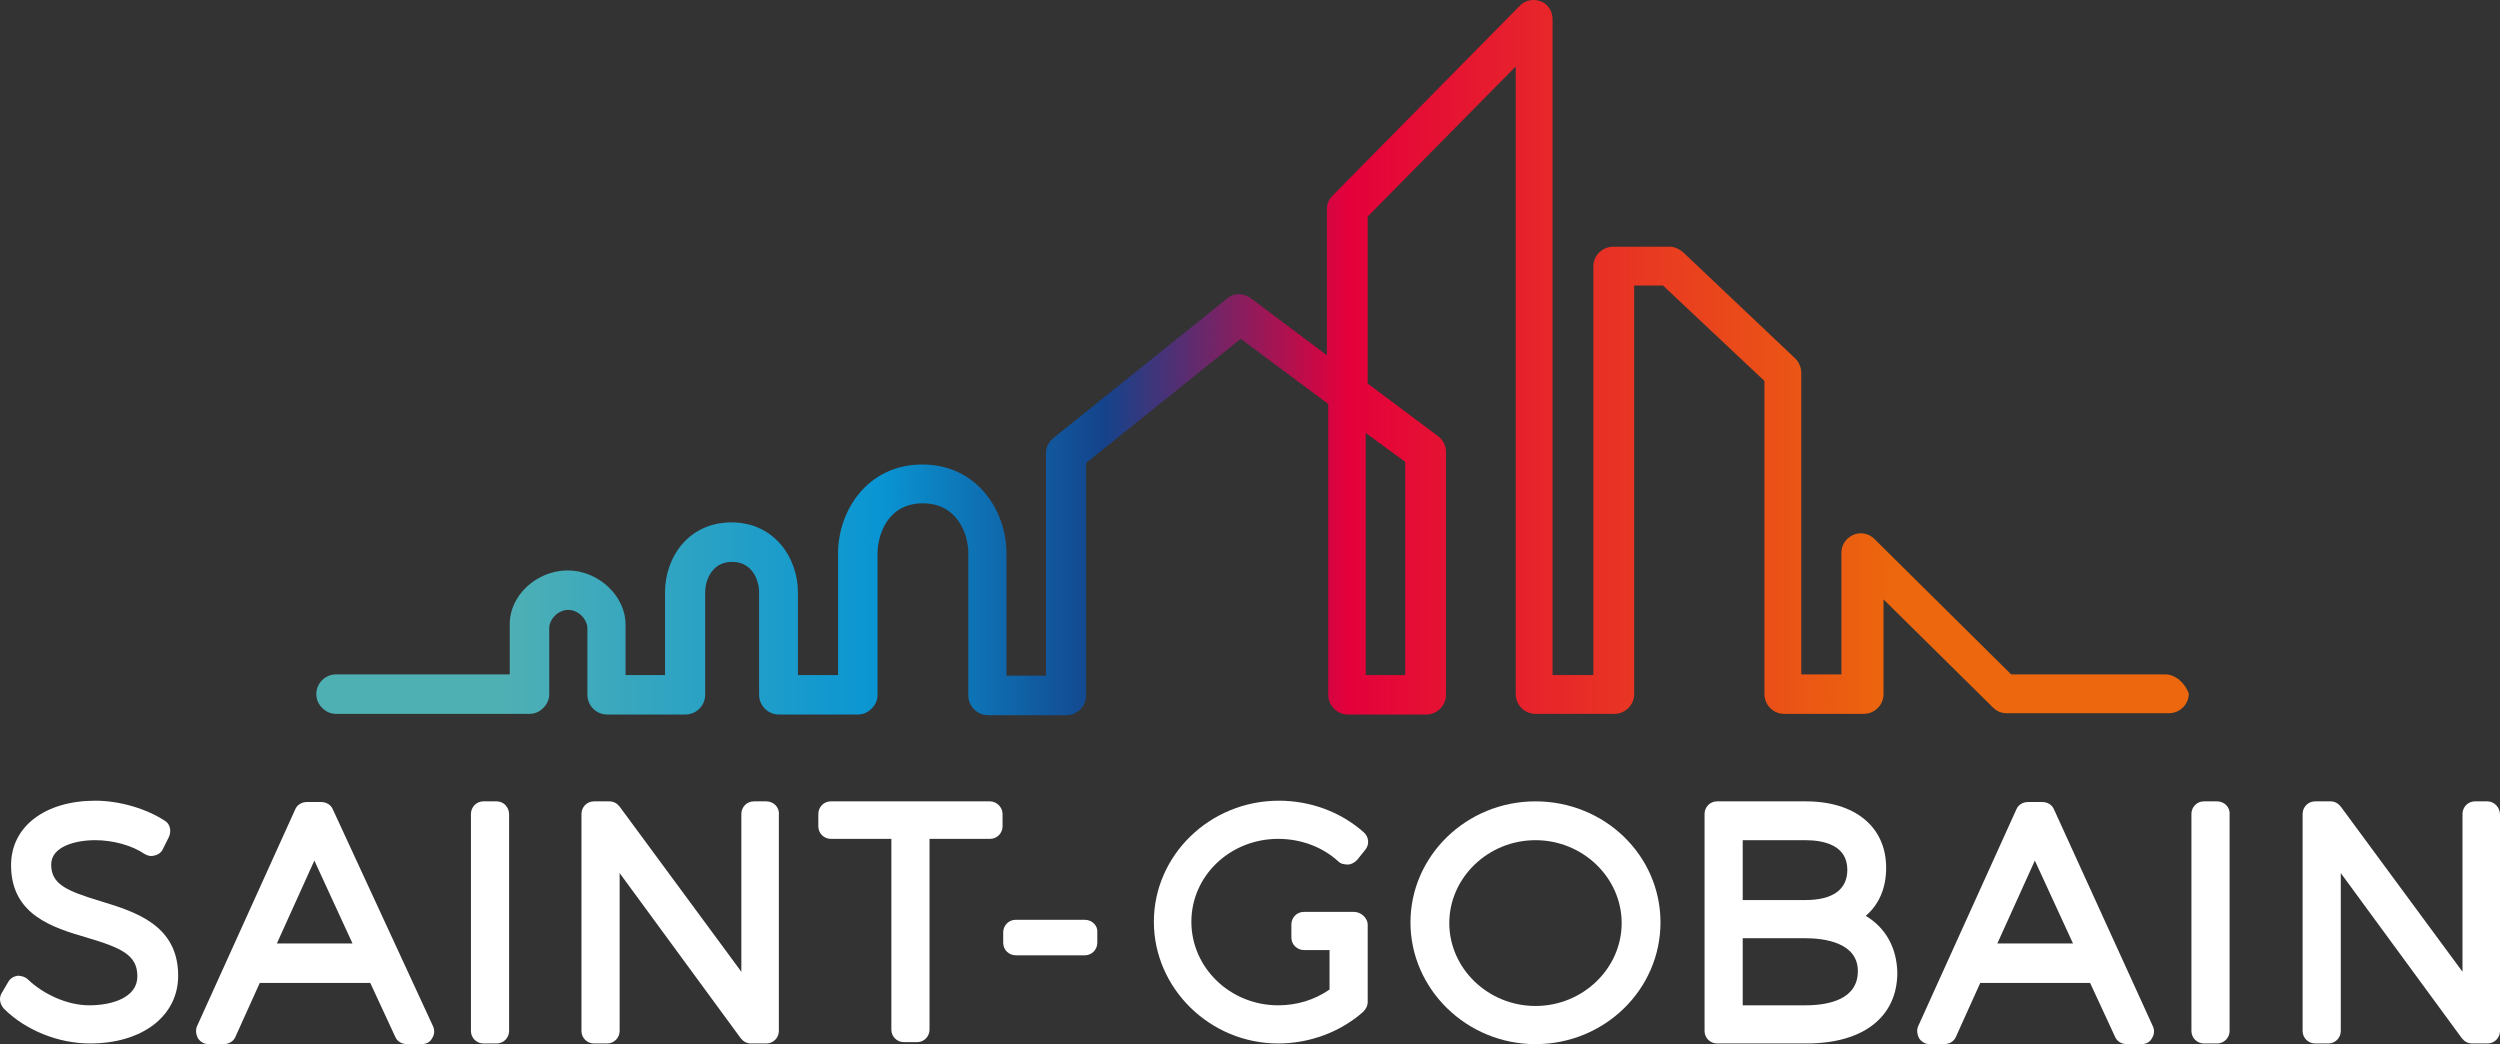
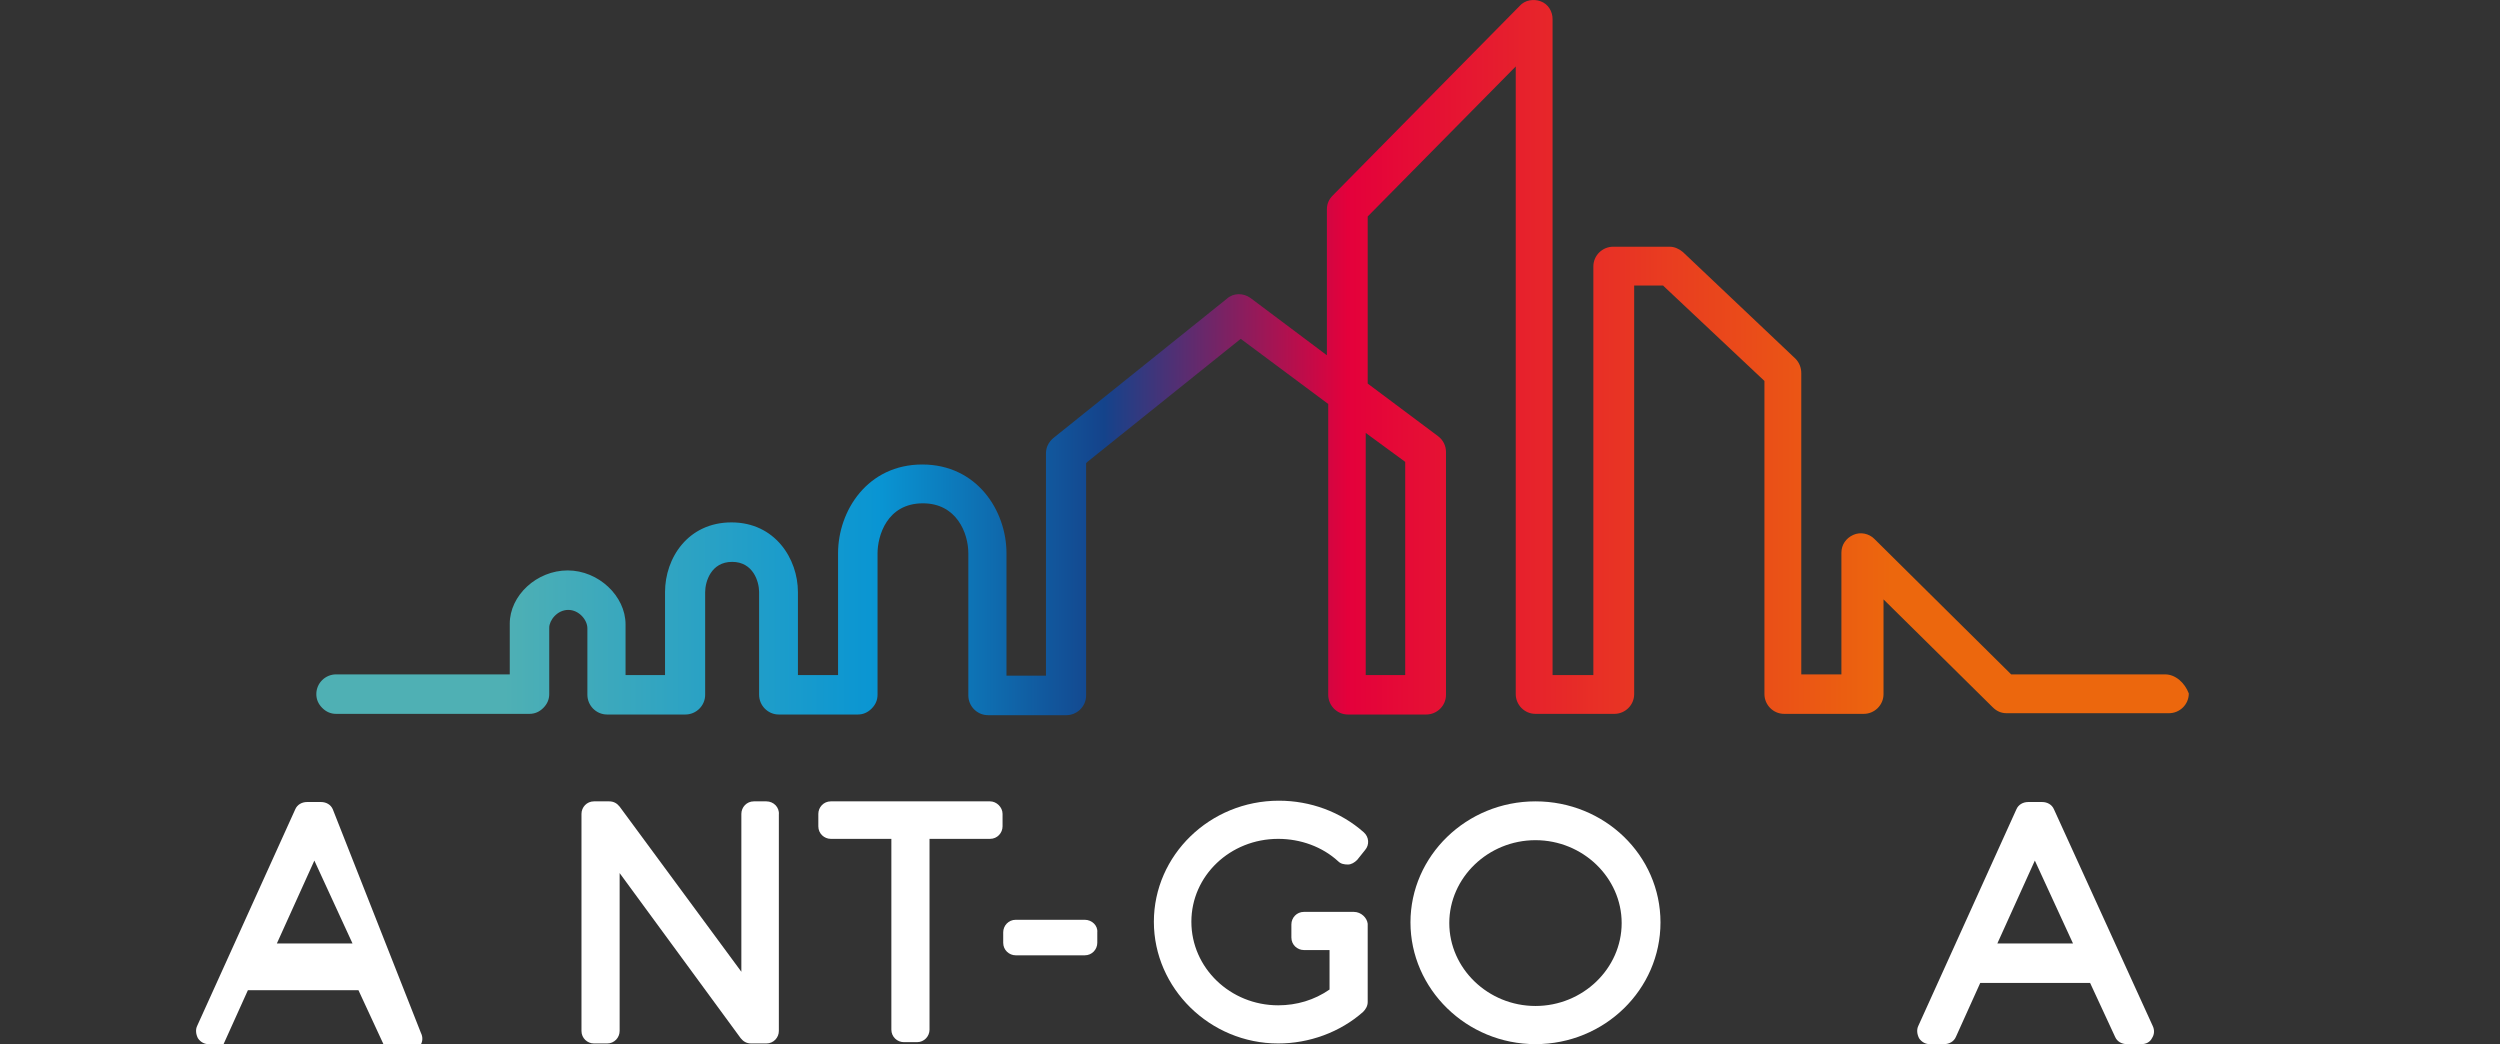
<svg xmlns="http://www.w3.org/2000/svg" viewBox="0 0 379.98 158.7">
  <rect x="0" y="0" width="379.98" height="158.7" fill="#333333" stroke="none" />
  <linearGradient id="a" gradientUnits="userSpaceOnUse" x1="48.08" x2="333.09" y1="54.35" y2="54.35">
    <stop offset=".1" stop-color="#4fb0b4" />
    <stop offset=".3" stop-color="#0995d3" />
    <stop offset=".42" stop-color="#14438b" />
    <stop offset=".55" stop-color="#e4003b" />
    <stop offset=".84" stop-color="#ec670d" />
  </linearGradient>
  <g fill="#fff">
-     <path d="m15.38 137c-5.3-1.6-7.6-2.6-7.6-5.6 0-2.7 3.6-3.7 6.7-3.7 2.7 0 5.6.8 7.5 2.1.5.3 1 .4 1.6.2.5-.1 1-.5 1.2-1l.9-1.8c.4-.9.2-2-.7-2.5-2.8-1.8-6.8-3-10.5-3-7.6 0-12.8 3.9-12.8 9.8 0 7.6 6.4 9.5 11.5 11 5.4 1.6 7.7 2.7 7.7 5.9s-3.8 4.4-7.3 4.4-7.1-1.8-9.3-3.9c-.4-.4-1-.6-1.6-.6-.6.1-1.1.4-1.4.9l-1 1.7c-.5.8-.3 1.7.3 2.4 3.3 3.3 8.3 5.3 13.1 5.3 8 0 13.4-4.2 13.4-10.3 0-7.7-6.5-9.7-11.7-11.3" />
-     <path d="m50.58 123c-.3-.7-1-1.1-1.8-1.1h-2.1c-.8 0-1.5.4-1.8 1.1l-14.9 32.9c-.3.6-.2 1.3.1 1.9.4.6 1 .9 1.6.9h2.3c.8 0 1.5-.4 1.8-1.1l3.7-8.2h16.8l3.8 8.2c.3.7 1 1.1 1.8 1.1h2.2c.7 0 1.3-.3 1.6-.9.4-.6.4-1.3.1-1.9zm-8.5 20.4 5.7-12.6 5.8 12.6z" />
-     <path d="m75.48 121.8h-2c-1.1 0-1.9.9-1.9 1.9v33c0 1.1.9 1.9 1.9 1.9h2c1.1 0 1.9-.9 1.9-1.9v-32.9c0-1.1-.8-2-1.9-2" />
+     <path d="m50.58 123c-.3-.7-1-1.1-1.8-1.1h-2.1c-.8 0-1.5.4-1.8 1.1l-14.9 32.9c-.3.6-.2 1.3.1 1.9.4.6 1 .9 1.6.9h2.3l3.7-8.2h16.8l3.8 8.2c.3.7 1 1.1 1.8 1.1h2.2c.7 0 1.3-.3 1.6-.9.4-.6.4-1.3.1-1.9zm-8.5 20.4 5.7-12.6 5.8 12.6z" />
    <path d="m116.48 121.8h-1.9c-1.1 0-1.9.9-1.9 1.9v24l-18.5-25.1c-.4-.5-.9-.8-1.6-.8h-2.3c-1.1 0-1.9.9-1.9 1.9v33c0 1.1.9 1.9 1.9 1.9h2c1.1 0 1.9-.9 1.9-1.9v-24l18.4 25.1c.4.5.9.8 1.6.8h2.3c1.1 0 1.9-.9 1.9-1.9v-32.9c.1-1.1-.8-2-1.9-2" />
    <path d="m150.48 121.8h-24.2c-1.1 0-1.9.9-1.9 1.9v1.9c0 1.1.9 1.9 1.9 1.9h9.2v29c0 1.1.9 1.9 1.9 1.9h2c1.1 0 1.9-.9 1.9-1.9v-29h9.2c1.1 0 1.9-.9 1.9-1.9v-1.9c0-1-.9-1.9-1.9-1.9" />
    <path d="m164.88 139.8h-10.5c-1.1 0-1.9.9-1.9 1.9v1.6c0 1.1.9 1.9 1.9 1.9h10.5c1.1 0 1.9-.9 1.9-1.9v-1.6c.1-1-.8-1.9-1.9-1.9" />
    <path d="m205.78 138.6h-7.6c-1.1 0-1.9.9-1.9 1.9v2c0 1.1.9 1.9 1.9 1.9h3.9v6c-2.3 1.6-5 2.4-7.8 2.4-7.3 0-13.2-5.7-13.2-12.7s5.9-12.6 13.2-12.6c3.4 0 6.7 1.2 9.1 3.4.4.4.9.5 1.5.5.5 0 1-.3 1.4-.7l1.2-1.5c.7-.8.6-2-.2-2.7-3.5-3.1-8.1-4.8-12.9-4.8-10.5 0-19 8.3-19 18.4s8.5 18.5 18.9 18.5c4.7 0 9.4-1.7 12.9-4.8.4-.4.7-.9.7-1.5v-11.9c-.1-.9-1-1.8-2.1-1.8" />
    <path d="m233.38 121.8c-10.5 0-19 8.3-19 18.4s8.5 18.5 19 18.5 19-8.3 19-18.5-8.5-18.4-19-18.4m0 31.1c-7.2 0-13.1-5.7-13.1-12.6s5.9-12.6 13.1-12.6 13.1 5.7 13.1 12.6-5.9 12.6-13.1 12.6" />
-     <path d="m283.58 139.2c2-1.7 3.1-4.2 3.1-7.3 0-6.2-4.7-10.1-12.2-10.1h-13.5c-1.1 0-1.9.9-1.9 1.9v33c0 1.1.9 1.9 1.9 1.9h13.6c8.6 0 13.8-4 13.8-10.8-.1-3.8-1.8-6.8-4.8-8.6m-9.2-2.4h-9.5v-9.1h9.5c2.9 0 6.4.8 6.4 4.5 0 3-2.2 4.6-6.4 4.6m-9.5 5.8h9.5c3 0 8 .7 8 5s-4.4 5.2-8 5.2h-9.5z" />
    <path d="m312.18 123c-.3-.7-1-1.1-1.8-1.1h-2.1c-.8 0-1.5.4-1.8 1.1l-14.9 32.9c-.3.6-.2 1.3.1 1.9.4.6 1 .9 1.6.9h2.2c.8 0 1.5-.4 1.8-1.1l3.7-8.2h16.7l3.8 8.2c.3.7 1 1.1 1.8 1.1h2.2c.7 0 1.3-.3 1.6-.9.4-.6.4-1.3.1-1.9zm-8.6 20.4 5.7-12.6 5.8 12.6z" />
-     <path d="m336.98 121.8h-2c-1.1 0-1.9.9-1.9 1.9v33c0 1.1.9 1.9 1.9 1.9h2c1.1 0 1.9-.9 1.9-1.9v-32.9c.1-1.1-.8-2-1.9-2" />
-     <path d="m378.08 121.8h-1.9c-1.1 0-1.9.9-1.9 1.9v24l-18.5-25.1c-.4-.5-.9-.8-1.6-.8h-2.3c-1.1 0-1.9.9-1.9 1.9v33c0 1.1.9 1.9 1.9 1.9h2c1.1 0 1.9-.9 1.9-1.9v-24l18.4 25.1c.4.5.9.8 1.6.8h2.3c1.1 0 1.9-.9 1.9-1.9v-32.9c0-1.1-.9-2-1.9-2" />
  </g>
  <path d="m329.08 102.5h-23.4l-.2-.2-20.6-20.4c-.8-.8-2.1-1.1-3.2-.6s-1.8 1.5-1.8 2.7v18.5h-6.1v-45.8c0-.8-.3-1.6-.9-2.2l-17.1-16.2c-.6-.5-1.3-.8-2-.8h-8.6c-1.6 0-3 1.3-3 3v62.1h-6.2v-99.7c0-1.2-.7-2.3-1.8-2.7-1.1-.4-2.4-.2-3.2.7l-28.4 28.8c-.6.6-.9 1.3-.9 2.1v22.2l-11.6-8.7c-1.1-.8-2.6-.8-3.6.1l-26.4 21.2c-.7.6-1.1 1.4-1.1 2.3v33.8h-6v-18.6c0-6.5-4.5-13.5-12.8-13.5s-12.8 7-12.8 13.5v18.5h-6.1v-12.6c0-5.1-3.5-10.6-10.1-10.6s-10.1 5.4-10.1 10.6v12.6h-6v-7.7c0-4.3-4.1-8.2-8.8-8.2s-8.8 3.8-8.8 8.1v7.7h-26.4c-1.6 0-3 1.3-3 3 0 .8.3 1.5.9 2.1s1.3.9 2.1.9h29.4c.8 0 1.5-.3 2.1-.9s.9-1.3.9-2.1v-10.1c0-1.1 1.2-2.7 2.9-2.7 1.6 0 2.9 1.5 2.9 2.8v10.1c0 1.6 1.3 3 3 3h11.9c1.6 0 3-1.3 3-3v-15.6c0-1.6.9-4.6 4.1-4.6s4.1 3 4.1 4.6v15.6c0 1.6 1.3 3 3 3h12c.8 0 1.5-.3 2.1-.9s.9-1.3.9-2.1v-21.5c0-2.6 1.4-7.6 6.9-7.6 5.1 0 6.9 4.5 6.9 7.6v21.6c0 1.6 1.3 3 3 3h11.9c1.6 0 3-1.3 3-3v-35.3l.2-.2 23.3-18.7 13.3 9.9v44.2c0 1.6 1.3 3 3 3h11.9c1.6 0 3-1.3 3-3v-36.9c0-.9-.4-1.8-1.2-2.4l-10.7-8v-25.4l.2-.2 22.3-22.6v95.4c0 1.6 1.3 3 3 3h12c1.6 0 3-1.3 3-3v-62.1h4.4l.2.2 15.2 14.3v47.6c0 1.6 1.3 3 3 3h12.1c1.6 0 3-1.3 3-3v-14.4l16.6 16.4c.6.6 1.3.9 2.1.9h24.7c1.6 0 3-1.3 3-3-.6-1.6-2-2.9-3.6-2.9zm-115.5-32.3v32.4h-6v-36.8z" fill="url(#a)" />
</svg>